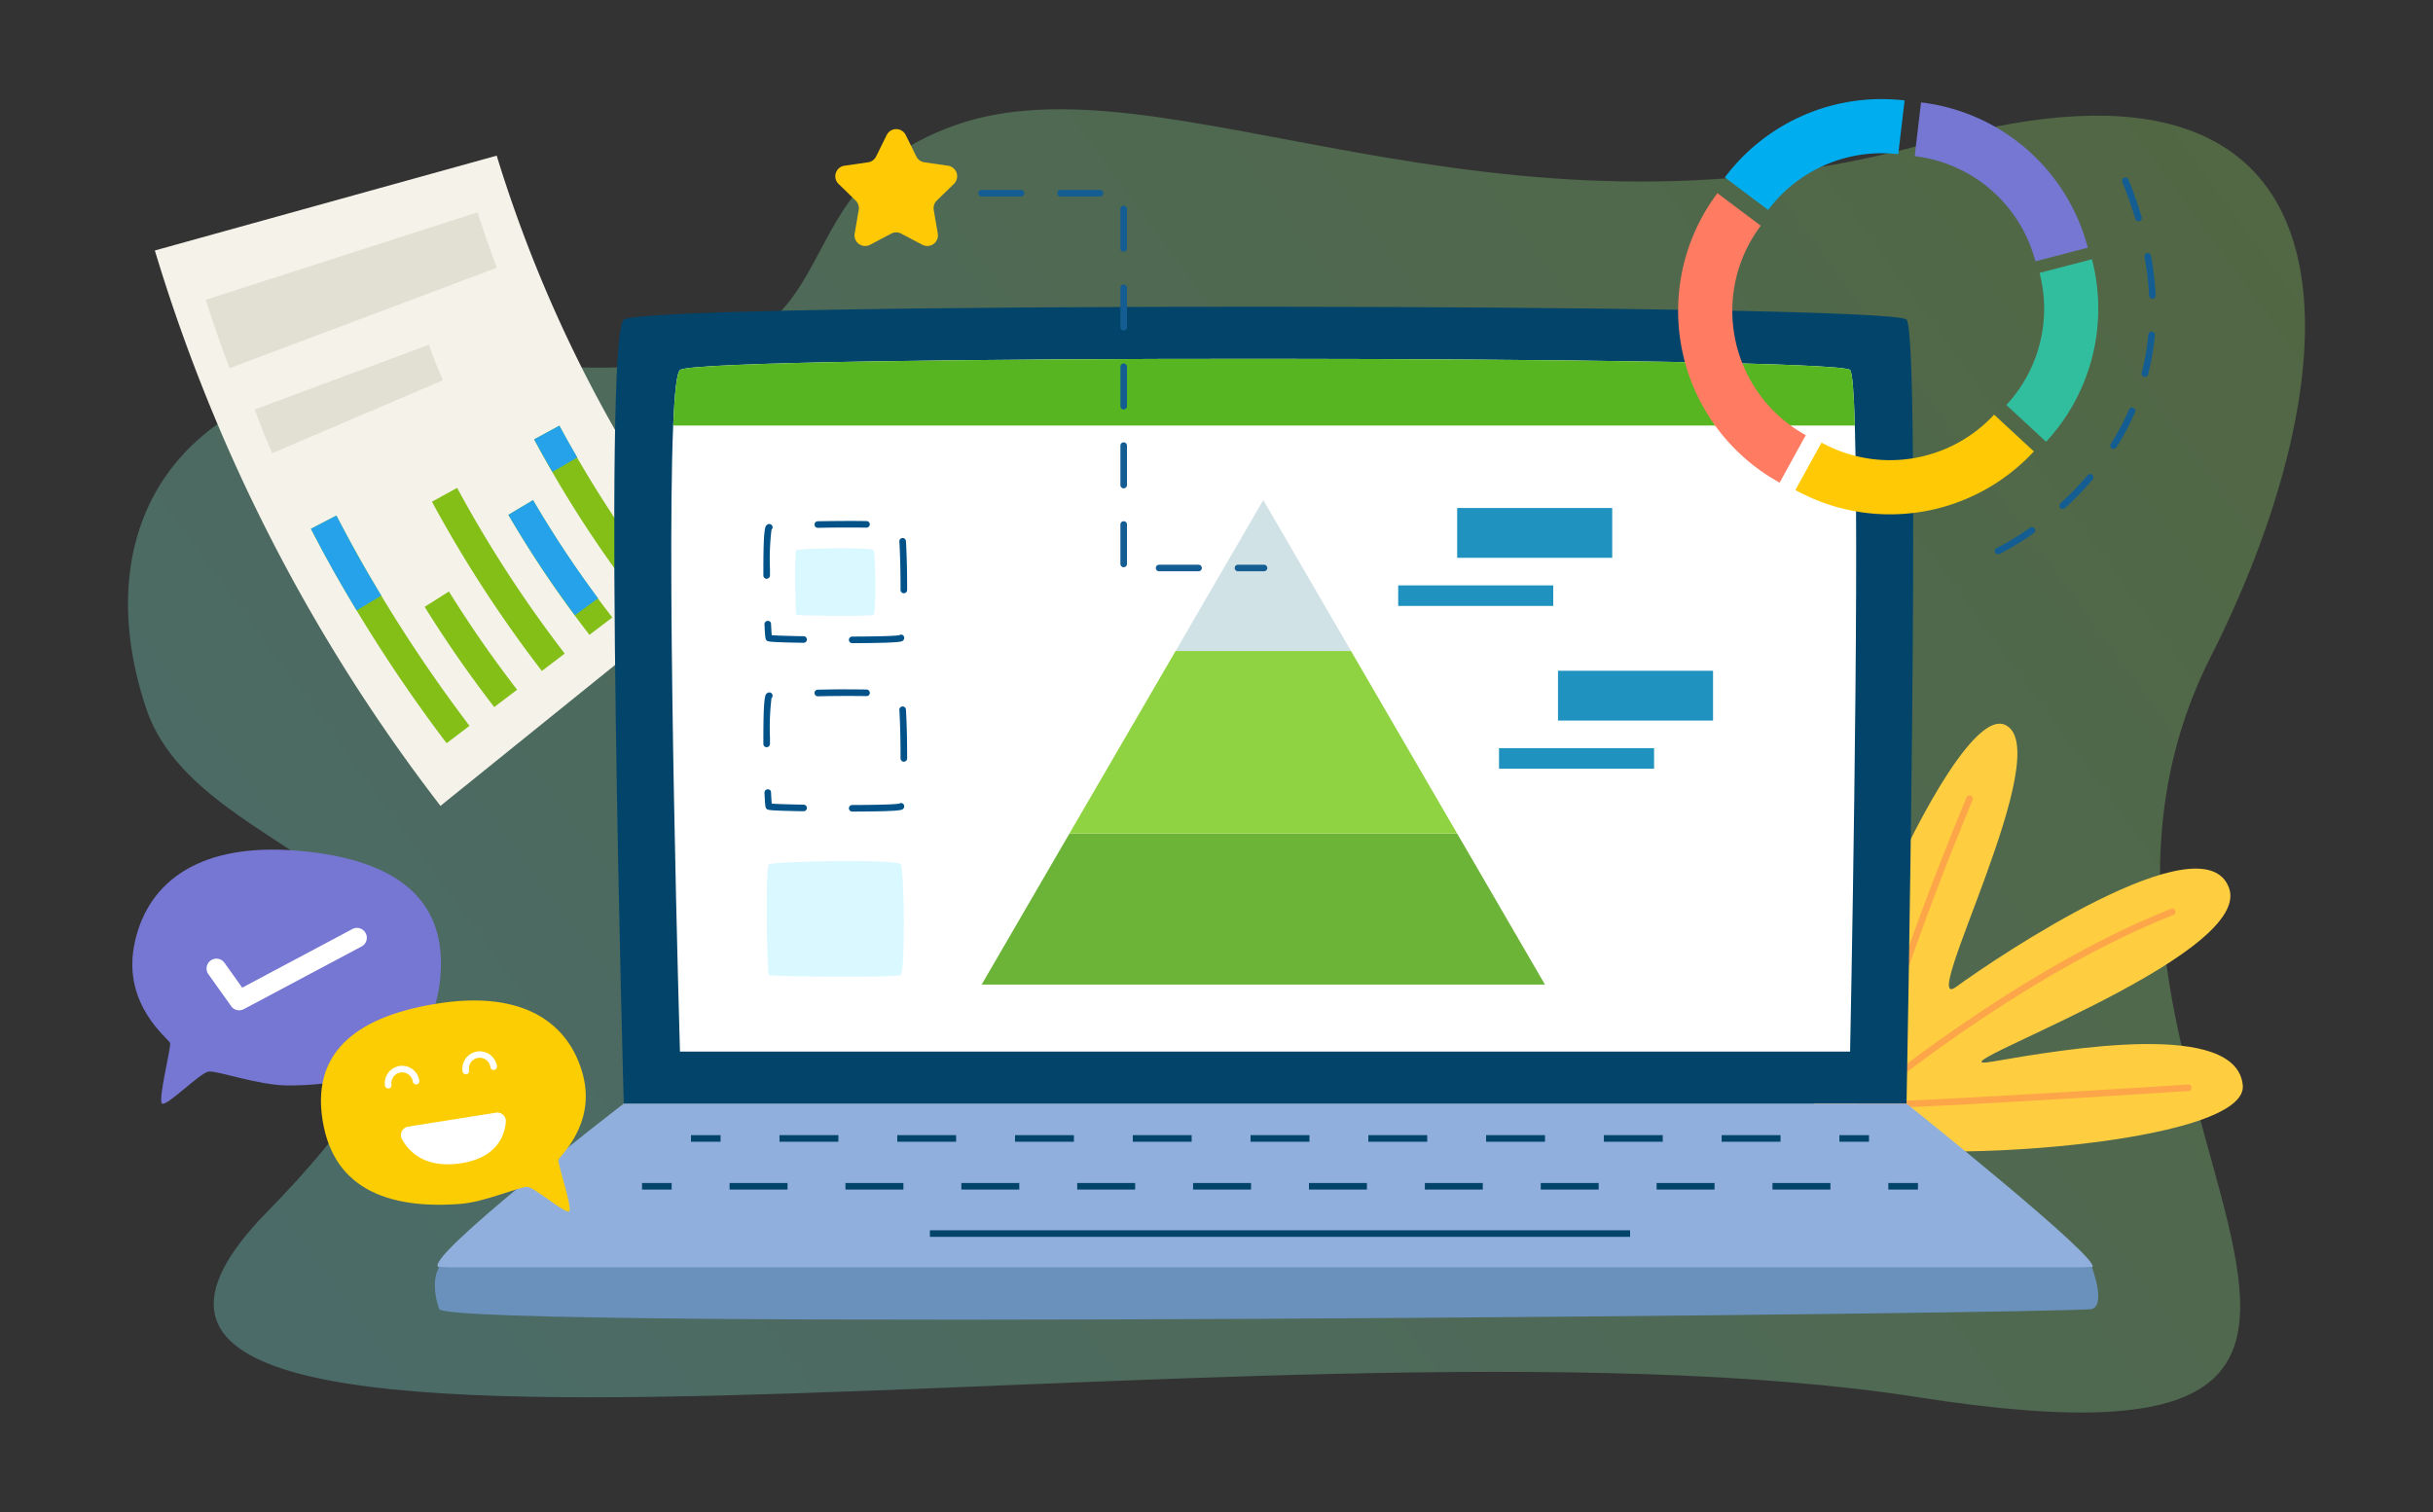
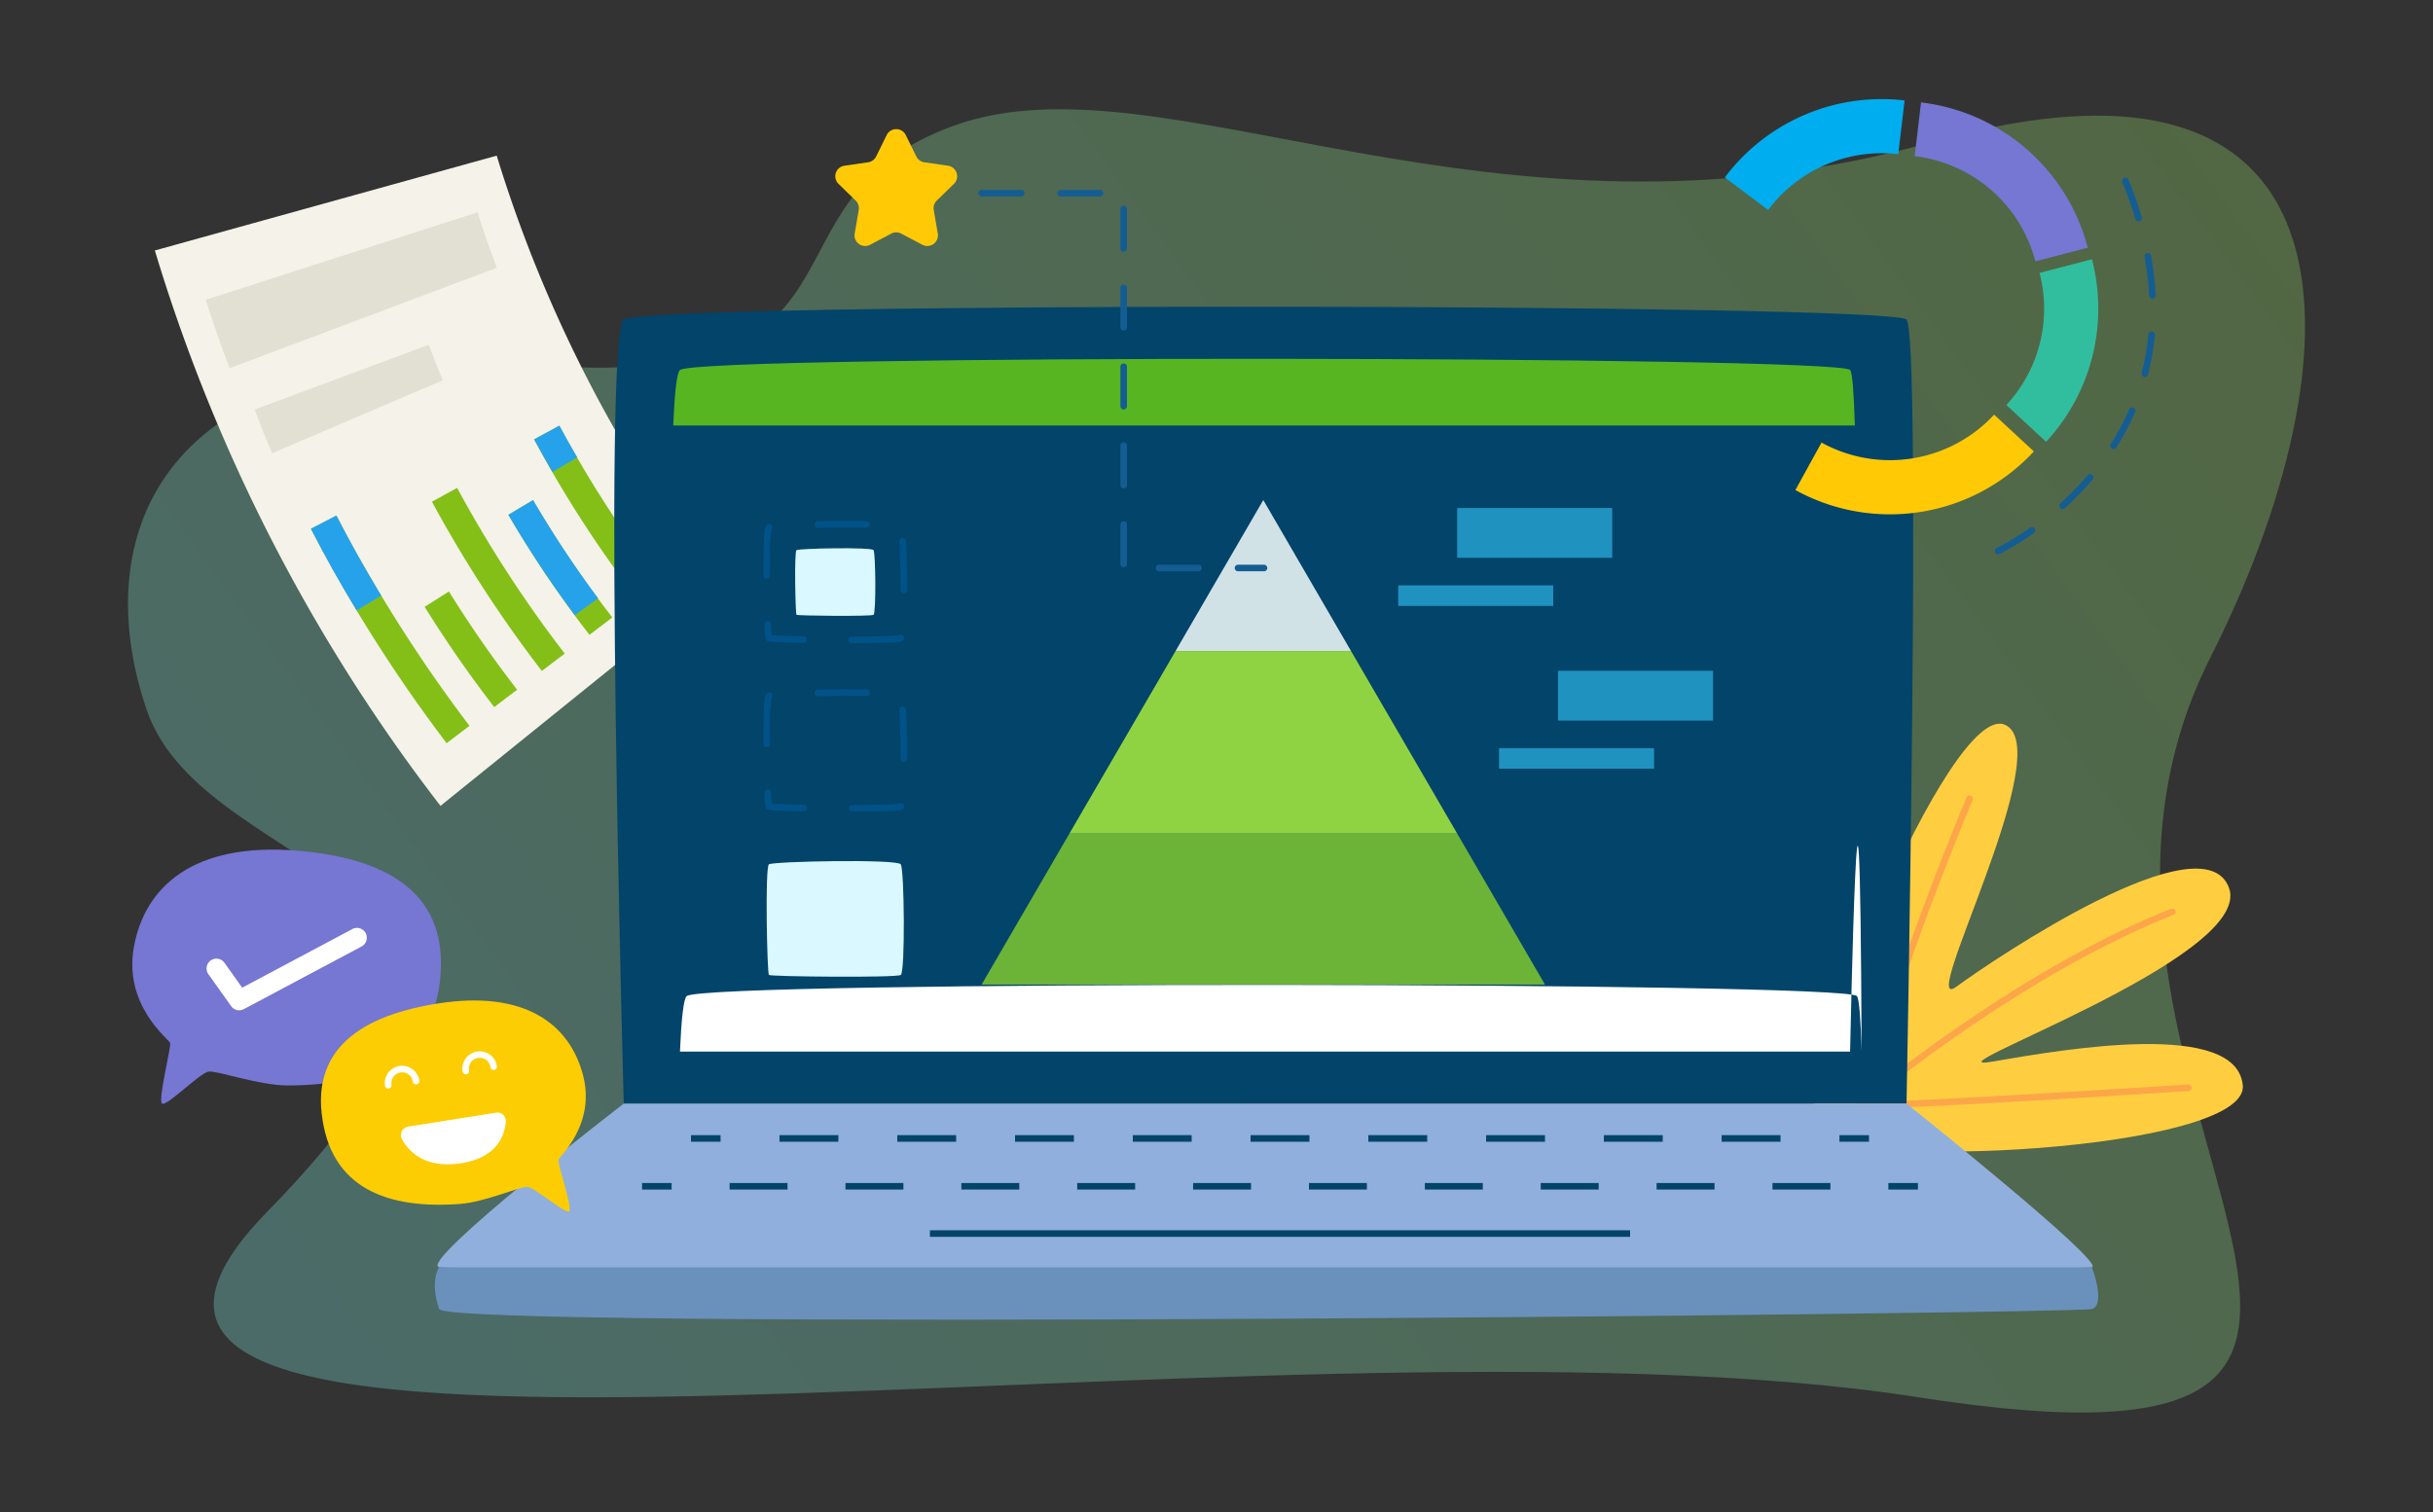
<svg xmlns="http://www.w3.org/2000/svg" id="Layer_1" data-name="Layer 1" viewBox="0 0 370 230">
  <rect x="0" y="0" width="370" height="230" fill="#333333" stroke="none" />
  <defs>
    <style>.cls-1{opacity:0.3;fill:url(#linear-gradient);}.cls-2{fill:#ffce40;}.cls-3{fill:#fca649;}.cls-4{fill:#f4f2e9;}.cls-5{fill:#84bf18;}.cls-6{fill:#26a2ea;}.cls-7{fill:#e2dfd3;}.cls-8{fill:#02446a;}.cls-9{fill:#90afdd;}.cls-10{fill:#6a91bc;}.cls-11{fill:#fff;}.cls-12{fill:#56b521;}.cls-13{fill:#d1e2e7;}.cls-14{fill:#6cb438;}.cls-15{fill:#90d342;}.cls-16{fill:#2092c0;}.cls-17{fill:#31be9f;}.cls-18{fill:#7676d3;}.cls-19{fill:#ff7b61;}.cls-20{fill:#00aeef;}.cls-21{fill:#ffca05;}.cls-22{fill:#145d93;}.cls-23{fill:#d9f8ff;}.cls-24{fill:#015288;}.cls-25{fill:#fccd02;}</style>
    <linearGradient id="linear-gradient" x1="307.592" y1="23.964" x2="22.349" y2="205.105" gradientTransform="matrix(-0.998, 0.066, -0.066, -0.998, 375.817, 226.841)" gradientUnits="userSpaceOnUse">
      <stop offset="0" stop-color="#82ede2" />
      <stop offset="0.085" stop-color="#84ecd7" />
      <stop offset="0.712" stop-color="#92e388" />
      <stop offset="1" stop-color="#98e069" />
    </linearGradient>
  </defs>
  <path class="cls-1" d="M22.259,107.851c9.311,27.57,69.778,24.018,18.415,76.43s152.247,12.792,250.977,28.248,12.209-48.64,44.508-112.549c22.722-44.956,25.08-97.366-42.234-78.4S176.9,7.687,145.124,19.092s-8.837,40.76-64.214,36.4S12.948,80.282,22.259,107.851Z" />
  <path class="cls-2" d="M341.073,165.1c-.913-9.975-26.73-5.583-38.086-3.617s39.808-15.739,36-26.394-35.33,10.5-41.5,15.021,15.756-36.374,7.372-39.88-32.287,55.318-28.791,61.654S341.986,175.07,341.073,165.1Z" />
  <path class="cls-3" d="M284.957,168.536c-2.316,0-2.392-.156-2.459-.294a.529.529,0,0,1,.079-.569.5.5,0,0,1,.639-.094c2.285.272,30.7-1.406,49.538-2.613a.509.509,0,0,1,.531.467.5.5,0,0,1-.467.531C300.69,168.024,289.151,168.536,284.957,168.536Z" />
  <path class="cls-3" d="M282.951,168.5a.494.494,0,0,1-.273-.081.5.5,0,0,1-.206-.561A471.348,471.348,0,0,1,299.064,121.3a.5.5,0,1,1,.924.385A471.277,471.277,0,0,0,283.9,166.574c5.2-4.225,25.531-20.138,46.256-28.329a.5.5,0,1,1,.367.93c-23.754,9.388-47.016,29.013-47.249,29.21A.5.5,0,0,1,282.951,168.5Z" />
  <path class="cls-4" d="M108.967,88.694,66.986,122.583A262.182,262.182,0,0,1,23.548,38.1L75.536,23.675A206.9,206.9,0,0,0,108.967,88.694Z" />
  <path class="cls-5" d="M78.64,104.913l-3.48,2.641A182.1,182.1,0,0,1,64.579,92.305L68.27,89.97A178.736,178.736,0,0,0,78.64,104.913Z" />
  <path class="cls-5" d="M85.882,99.418l-3.48,2.641A192.087,192.087,0,0,1,65.689,76.313l3.829-2.1A187.913,187.913,0,0,0,85.882,99.418Z" />
  <path class="cls-5" d="M71.4,110.408l-3.48,2.641A227.88,227.88,0,0,1,47.28,80.438l3.876-2.015A223.481,223.481,0,0,0,71.4,110.408Z" />
  <path class="cls-6" d="M57.979,90.6l-3.742,2.253c-2.938-4.88-4.331-7.367-6.957-12.418l3.876-2.015C53.732,83.378,55.1,85.816,57.979,90.6Z" />
  <path class="cls-5" d="M93.123,93.923l-3.48,2.641A167.024,167.024,0,0,1,77.314,78.313l3.749-2.243A163.466,163.466,0,0,0,93.123,93.923Z" />
  <path class="cls-6" d="M90.956,91.011l-3.528,2.576A166.981,166.981,0,0,1,77.314,78.313l3.749-2.243A163.151,163.151,0,0,0,90.956,91.011Z" />
  <path class="cls-5" d="M100.365,88.428l-3.48,2.641A175.693,175.693,0,0,1,81.228,66.836l3.838-2.088A171.4,171.4,0,0,0,100.365,88.428Z" />
  <path class="cls-6" d="M87.788,69.582l-3.774,2.2c-1.144-1.962-1.7-2.952-2.786-4.946l3.838-2.088C86.126,66.7,86.67,67.665,87.788,69.582Z" />
  <path class="cls-7" d="M75.557,40.725,34.915,56c-1.548-4.12-2.273-6.2-3.624-10.4l41.33-13.3C73.715,35.7,74.3,37.386,75.557,40.725Z" />
  <path class="cls-7" d="M67.35,57.838l-25.962,11.1c-1.124-2.632-1.656-3.962-2.654-6.649L65.2,52.45C66.008,54.628,66.438,55.706,67.35,57.838Z" />
  <path class="cls-8" d="M289.938,167.871H94.86s-3.251-116.542,0-119.256,192.8-2.506,195.078,0S289.938,167.871,289.938,167.871Z" />
  <path class="cls-9" d="M289.938,167.871H94.86s-31.416,24.167-28.072,24.893c3.388.734,249.165.678,251.347,0C320.291,192.094,289.938,167.871,289.938,167.871Z" />
  <path class="cls-10" d="M318.135,192.764H66.788s-1.486,2.012,0,6.355c1.123,3.28,249.165.678,251.347,0C320.291,198.449,318.135,192.764,318.135,192.764Z" />
  <rect class="cls-8" x="105.084" y="172.671" width="4.5" height="1" />
  <path class="cls-8" d="M270.775,173.671H261.82v-1h8.955Zm-17.91,0H243.91v-1h8.955Zm-17.91,0H226v-1h8.955Zm-17.91,0H208.09v-1h8.955Zm-17.91,0H190.18v-1h8.955Zm-17.91,0H172.27v-1h8.955Zm-17.911,0h-8.955v-1h8.955Zm-17.91,0h-8.955v-1H145.4Zm-17.91,0h-8.955v-1h8.955Z" />
  <rect class="cls-8" x="279.73" y="172.671" width="4.5" height="1" />
  <rect class="cls-8" x="97.64" y="179.948" width="4.5" height="1" />
  <path class="cls-8" d="M278.363,180.948h-8.811v-1h8.811Zm-17.622,0H251.93v-1h8.811Zm-17.623,0h-8.81v-1h8.81Zm-17.622,0h-8.81v-1h8.81Zm-17.622,0h-8.812v-1h8.812Zm-17.622,0H181.44v-1h8.812Zm-17.623,0h-8.811v-1h8.811Zm-17.622,0H146.2v-1h8.811Zm-17.622,0h-8.812v-1h8.812Zm-17.622,0h-8.812v-1h8.812Z" />
  <rect class="cls-8" x="287.174" y="179.948" width="4.5" height="1" />
  <rect class="cls-8" x="141.417" y="187.139" width="106.48" height="1" />
-   <path class="cls-11" d="M281.355,159.955H103.406s-2.066-70.473-1.033-95.234c.211-4.932.544-8.054,1.033-8.443,2.966-2.355,175.872-2.177,177.949,0,.344.367.578,3.488.722,8.443C282.8,89.493,281.355,159.955,281.355,159.955Z" />
+   <path class="cls-11" d="M281.355,159.955H103.406c.211-4.932.544-8.054,1.033-8.443,2.966-2.355,175.872-2.177,177.949,0,.344.367.578,3.488.722,8.443C282.8,89.493,281.355,159.955,281.355,159.955Z" />
  <path class="cls-12" d="M282.077,64.721h-179.7c.211-4.932.544-8.054,1.033-8.443,2.966-2.355,175.872-2.177,177.949,0C281.7,56.645,281.933,59.766,282.077,64.721Z" />
  <polygon class="cls-13" points="205.454 99.021 178.778 99.021 192.116 76.062 205.454 99.021" />
  <polygon class="cls-14" points="234.951 149.764 149.282 149.764 162.633 126.791 221.6 126.791 234.951 149.764" />
  <polygon class="cls-15" points="221.6 126.791 162.633 126.791 178.778 99.021 205.454 99.021 221.6 126.791" />
  <rect class="cls-16" x="221.6" y="77.271" width="23.579" height="7.577" />
  <rect class="cls-16" x="212.631" y="89.043" width="23.579" height="3.127" />
  <rect class="cls-16" x="236.933" y="102.031" width="23.579" height="7.577" />
  <rect class="cls-16" x="227.965" y="113.803" width="23.579" height="3.127" />
  <path class="cls-17" d="M310.716,49.476a21.476,21.476,0,0,1-5.6,12.127l6.045,5.594a29.806,29.806,0,0,0,6.974-27.76l-7.971,2.074A21.517,21.517,0,0,1,310.716,49.476Z" />
  <path class="cls-18" d="M291.177,23.752a21.592,21.592,0,0,1,18.354,16l7.971-2.074a29.822,29.822,0,0,0-25.36-22.1h0l-.965,8.179Z" />
-   <path class="cls-19" d="M263.593,44.759a21.478,21.478,0,0,1,4.177-10.426l-6.591-4.949a29.815,29.815,0,0,0,9.461,44.03l3.975-7.221A21.581,21.581,0,0,1,263.593,44.759Z" />
  <path class="cls-20" d="M288.677,23.457l.965-8.178a29.805,29.805,0,0,0-27.336,11.707l6.59,4.949A21.571,21.571,0,0,1,288.677,23.457Z" />
  <path class="cls-21" d="M309.3,68.665l-6.044-5.594a21.578,21.578,0,0,1-26.246,4.249l-3.975,7.221A29.808,29.808,0,0,0,309.3,68.665Z" />
  <path class="cls-22" d="M303.86,84.309a.5.5,0,0,1-.214-.952,38.074,38.074,0,0,0,5.064-3.086.5.5,0,1,1,.578.816,38.438,38.438,0,0,1-5.214,3.174A.505.505,0,0,1,303.86,84.309Zm9.823-6.888a.5.5,0,0,1-.336-.87,46.276,46.276,0,0,0,4.134-4.26.5.5,0,0,1,.762.649,47.5,47.5,0,0,1-4.224,4.351A.5.5,0,0,1,313.683,77.421Zm7.742-9.13a.5.5,0,0,1-.423-.767,38.857,38.857,0,0,0,2.777-5.225.5.5,0,1,1,.916.4,39.861,39.861,0,0,1-2.847,5.359A.5.5,0,0,1,321.425,68.291Zm4.76-10.956a.526.526,0,0,1-.124-.015.5.5,0,0,1-.361-.609,37.541,37.541,0,0,0,1.012-5.823.512.512,0,0,1,.545-.451.5.5,0,0,1,.451.545,38.673,38.673,0,0,1-1.039,5.977A.5.5,0,0,1,326.185,57.335Zm1.146-11.89a.5.5,0,0,1-.5-.475,46.569,46.569,0,0,0-.695-5.89.5.5,0,0,1,.4-.582.507.507,0,0,1,.582.4,47.627,47.627,0,0,1,.709,6.018.5.5,0,0,1-.474.525Zm-2.112-11.784a.5.5,0,0,1-.479-.356c-.55-1.833-1.216-3.722-1.98-5.612a.5.5,0,1,1,.927-.375c.776,1.92,1.453,3.838,2.01,5.7a.5.5,0,0,1-.335.622A.476.476,0,0,1,325.219,33.661Z" />
  <path class="cls-23" d="M132.846,93.518c-.4.264-11.564.151-11.723,0s-.358-9.571,0-9.835,11.406-.49,11.723,0S133.245,93.255,132.846,93.518Z" />
  <path class="cls-23" d="M136.989,148.3c-.682.451-19.785.258-20.057,0s-.613-16.377,0-16.828,19.514-.838,20.057,0S137.671,147.85,136.989,148.3Z" />
  <path class="cls-24" d="M129.6,123.45a.5.5,0,0,1,0-1c6.22-.015,7.072-.187,7.179-.221a.463.463,0,0,1,.659.158.531.531,0,0,1-.174.711c-.189.125-.5.334-7.663.352Zm-7.4-.052h-.009c-5.327-.09-5.425-.185-5.6-.356s-.232-.219-.331-2.456a.5.5,0,0,1,.476-.521.466.466,0,0,1,.522.476c.043.95.08,1.446.106,1.7.584.048,2.077.109,4.849.156a.5.5,0,0,1-.009,1Zm15.251-7.536a.5.5,0,0,1-.5-.5v-.271c0-2.68-.067-5.333-.18-7.1a.5.5,0,1,1,1-.064c.114,1.785.182,4.463.182,7.162v.271A.5.5,0,0,1,137.45,115.862Zm-20.86-2.2a.5.5,0,0,1-.5-.5l0-.962c0-6.346.291-6.56.547-6.75a.917.917,0,0,1,.2-.1.5.5,0,0,1,.487.848,37.615,37.615,0,0,0-.232,6l0,.955a.5.5,0,0,1-.5.5Zm7.783-7.75a.5.5,0,0,1-.011-1c1.523-.033,3.177-.071,4.672-.05.955,0,1.884.007,2.75.022a.5.5,0,0,1,.491.509.475.475,0,0,1-.508.491c-.9-.016-1.857-.02-2.849-.022-1.5,0-3.057.018-4.534.05Z" />
  <path class="cls-24" d="M129.6,97.83a.5.5,0,0,1,0-1c6.221-.015,7.073-.187,7.18-.221a.462.462,0,0,1,.659.158.531.531,0,0,1-.174.711c-.189.125-.5.334-7.663.352Zm-7.4-.052h-.009c-5.327-.09-5.425-.185-5.6-.356s-.232-.22-.331-2.456a.5.5,0,0,1,.476-.521.463.463,0,0,1,.522.476c.043.95.08,1.445.106,1.7.584.048,2.077.109,4.849.156a.5.5,0,0,1-.009,1Zm15.251-7.537a.5.5,0,0,1-.5-.5v-.27c0-2.68-.067-5.333-.18-7.1a.5.5,0,1,1,1-.064c.114,1.785.182,4.463.182,7.162v.27A.5.5,0,0,1,137.45,90.241Zm-20.86-2.2a.5.5,0,0,1-.5-.5l0-.962c0-6.346.291-6.56.547-6.75a.917.917,0,0,1,.2-.1.5.5,0,0,1,.487.847,37.65,37.65,0,0,0-.232,6l0,.954a.5.5,0,0,1-.5.5Zm7.783-7.75a.5.5,0,0,1-.011-1c1.523-.033,3.177-.042,4.672-.05.955,0,1.884.006,2.75.022a.5.5,0,0,1,.491.509.529.529,0,0,1-.508.491c-.9-.017-1.865-.016-2.848-.022-1.5,0-3.057.018-4.535.05Z" />
  <path class="cls-22" d="M192.225,86.9H188.27a.5.5,0,0,1,0-1h3.955a.5.5,0,0,1,0,1Zm-9.955,0h-6a.5.5,0,0,1,0-1h6a.5.5,0,0,1,0,1Zm-11.384-.615a.5.5,0,0,1-.5-.5v-6a.5.5,0,0,1,1,0v6A.5.5,0,0,1,170.886,86.28Zm0-12a.5.5,0,0,1-.5-.5v-6a.5.5,0,0,1,1,0v6A.5.5,0,0,1,170.886,74.28Zm0-12a.5.5,0,0,1-.5-.5v-6a.5.5,0,0,1,1,0v6A.5.5,0,0,1,170.886,62.28Zm0-12a.5.5,0,0,1-.5-.5v-6a.5.5,0,0,1,1,0v6A.5.5,0,0,1,170.886,50.28Zm0-12a.5.5,0,0,1-.5-.5v-6a.5.5,0,0,1,1,0v6A.5.5,0,0,1,170.886,38.28Zm-3.6-8.4h-6a.5.5,0,0,1,0-1h6a.5.5,0,0,1,0,1Zm-12,0h-6a.5.5,0,0,1,0-1h6a.5.5,0,0,1,0,1Z" />
  <path class="cls-21" d="M137.739,20.533l1.613,3.269a1.616,1.616,0,0,0,1.216.884l3.607.524a1.616,1.616,0,0,1,.895,2.756l-2.609,2.544A1.615,1.615,0,0,0,142,31.94l.616,3.592a1.616,1.616,0,0,1-2.344,1.7l-3.226-1.7a1.613,1.613,0,0,0-1.5,0l-3.226,1.7a1.616,1.616,0,0,1-2.345-1.7l.616-3.592a1.617,1.617,0,0,0-.464-1.43l-2.61-2.544a1.616,1.616,0,0,1,.895-2.756l3.607-.524a1.619,1.619,0,0,0,1.217-.884l1.613-3.269A1.616,1.616,0,0,1,137.739,20.533Z" />
  <path class="cls-18" d="M67.049,147.21c-.435,13.482-10.424,17.9-23.287,17.9-4.358,0-10.737-2.281-12.037-2.113s-6.461,5.439-7.094,4.858,1.424-8.592,1.239-9.2-7.161-5.706-5.491-14.717,8.988-15.855,24.834-14.54S67.368,137.319,67.049,147.21Z" />
  <path class="cls-25" d="M48.914,169.32c1.249,11.511,10.087,14.645,21.1,13.808,3.73-.283,9.042-2.651,10.166-2.591s5.884,4.235,6.387,3.7-1.777-7.262-1.658-7.791,5.758-5.35,3.742-12.954-8.724-12.986-22.2-10.83S48,160.875,48.914,169.32Z" />
  <path class="cls-11" d="M59.039,165.569a.5.5,0,0,1-.494-.428,2.639,2.639,0,0,1,5.224-.759.5.5,0,0,1-.424.567.512.512,0,0,1-.567-.424,1.635,1.635,0,0,0-1.856-1.386A1.64,1.64,0,0,0,59.535,165a.5.5,0,0,1-.423.568A.6.6,0,0,1,59.039,165.569Z" />
  <path class="cls-11" d="M70.846,163.415a.5.5,0,0,1-.493-.42,2.639,2.639,0,1,1,5.21-.844.5.5,0,1,1-.986.16,1.64,1.64,0,1,0-3.237.524.5.5,0,0,1-.413.573A.451.451,0,0,1,70.846,163.415Z" />
  <path class="cls-11" d="M62.064,171.373l13.361-2.123a1.3,1.3,0,0,1,1.5,1.4c-.18,2.08-1.348,5.5-6.933,6.31-5.456.794-7.871-1.856-8.873-3.7A1.3,1.3,0,0,1,62.064,171.373Z" />
  <path class="cls-11" d="M36.376,153.679a1.5,1.5,0,0,1-1.223-.63l-3.478-4.884a1.5,1.5,0,0,1,2.443-1.74l2.715,3.811,16.747-8.914a1.5,1.5,0,1,1,1.41,2.648L37.08,153.5A1.5,1.5,0,0,1,36.376,153.679Z" />
</svg>